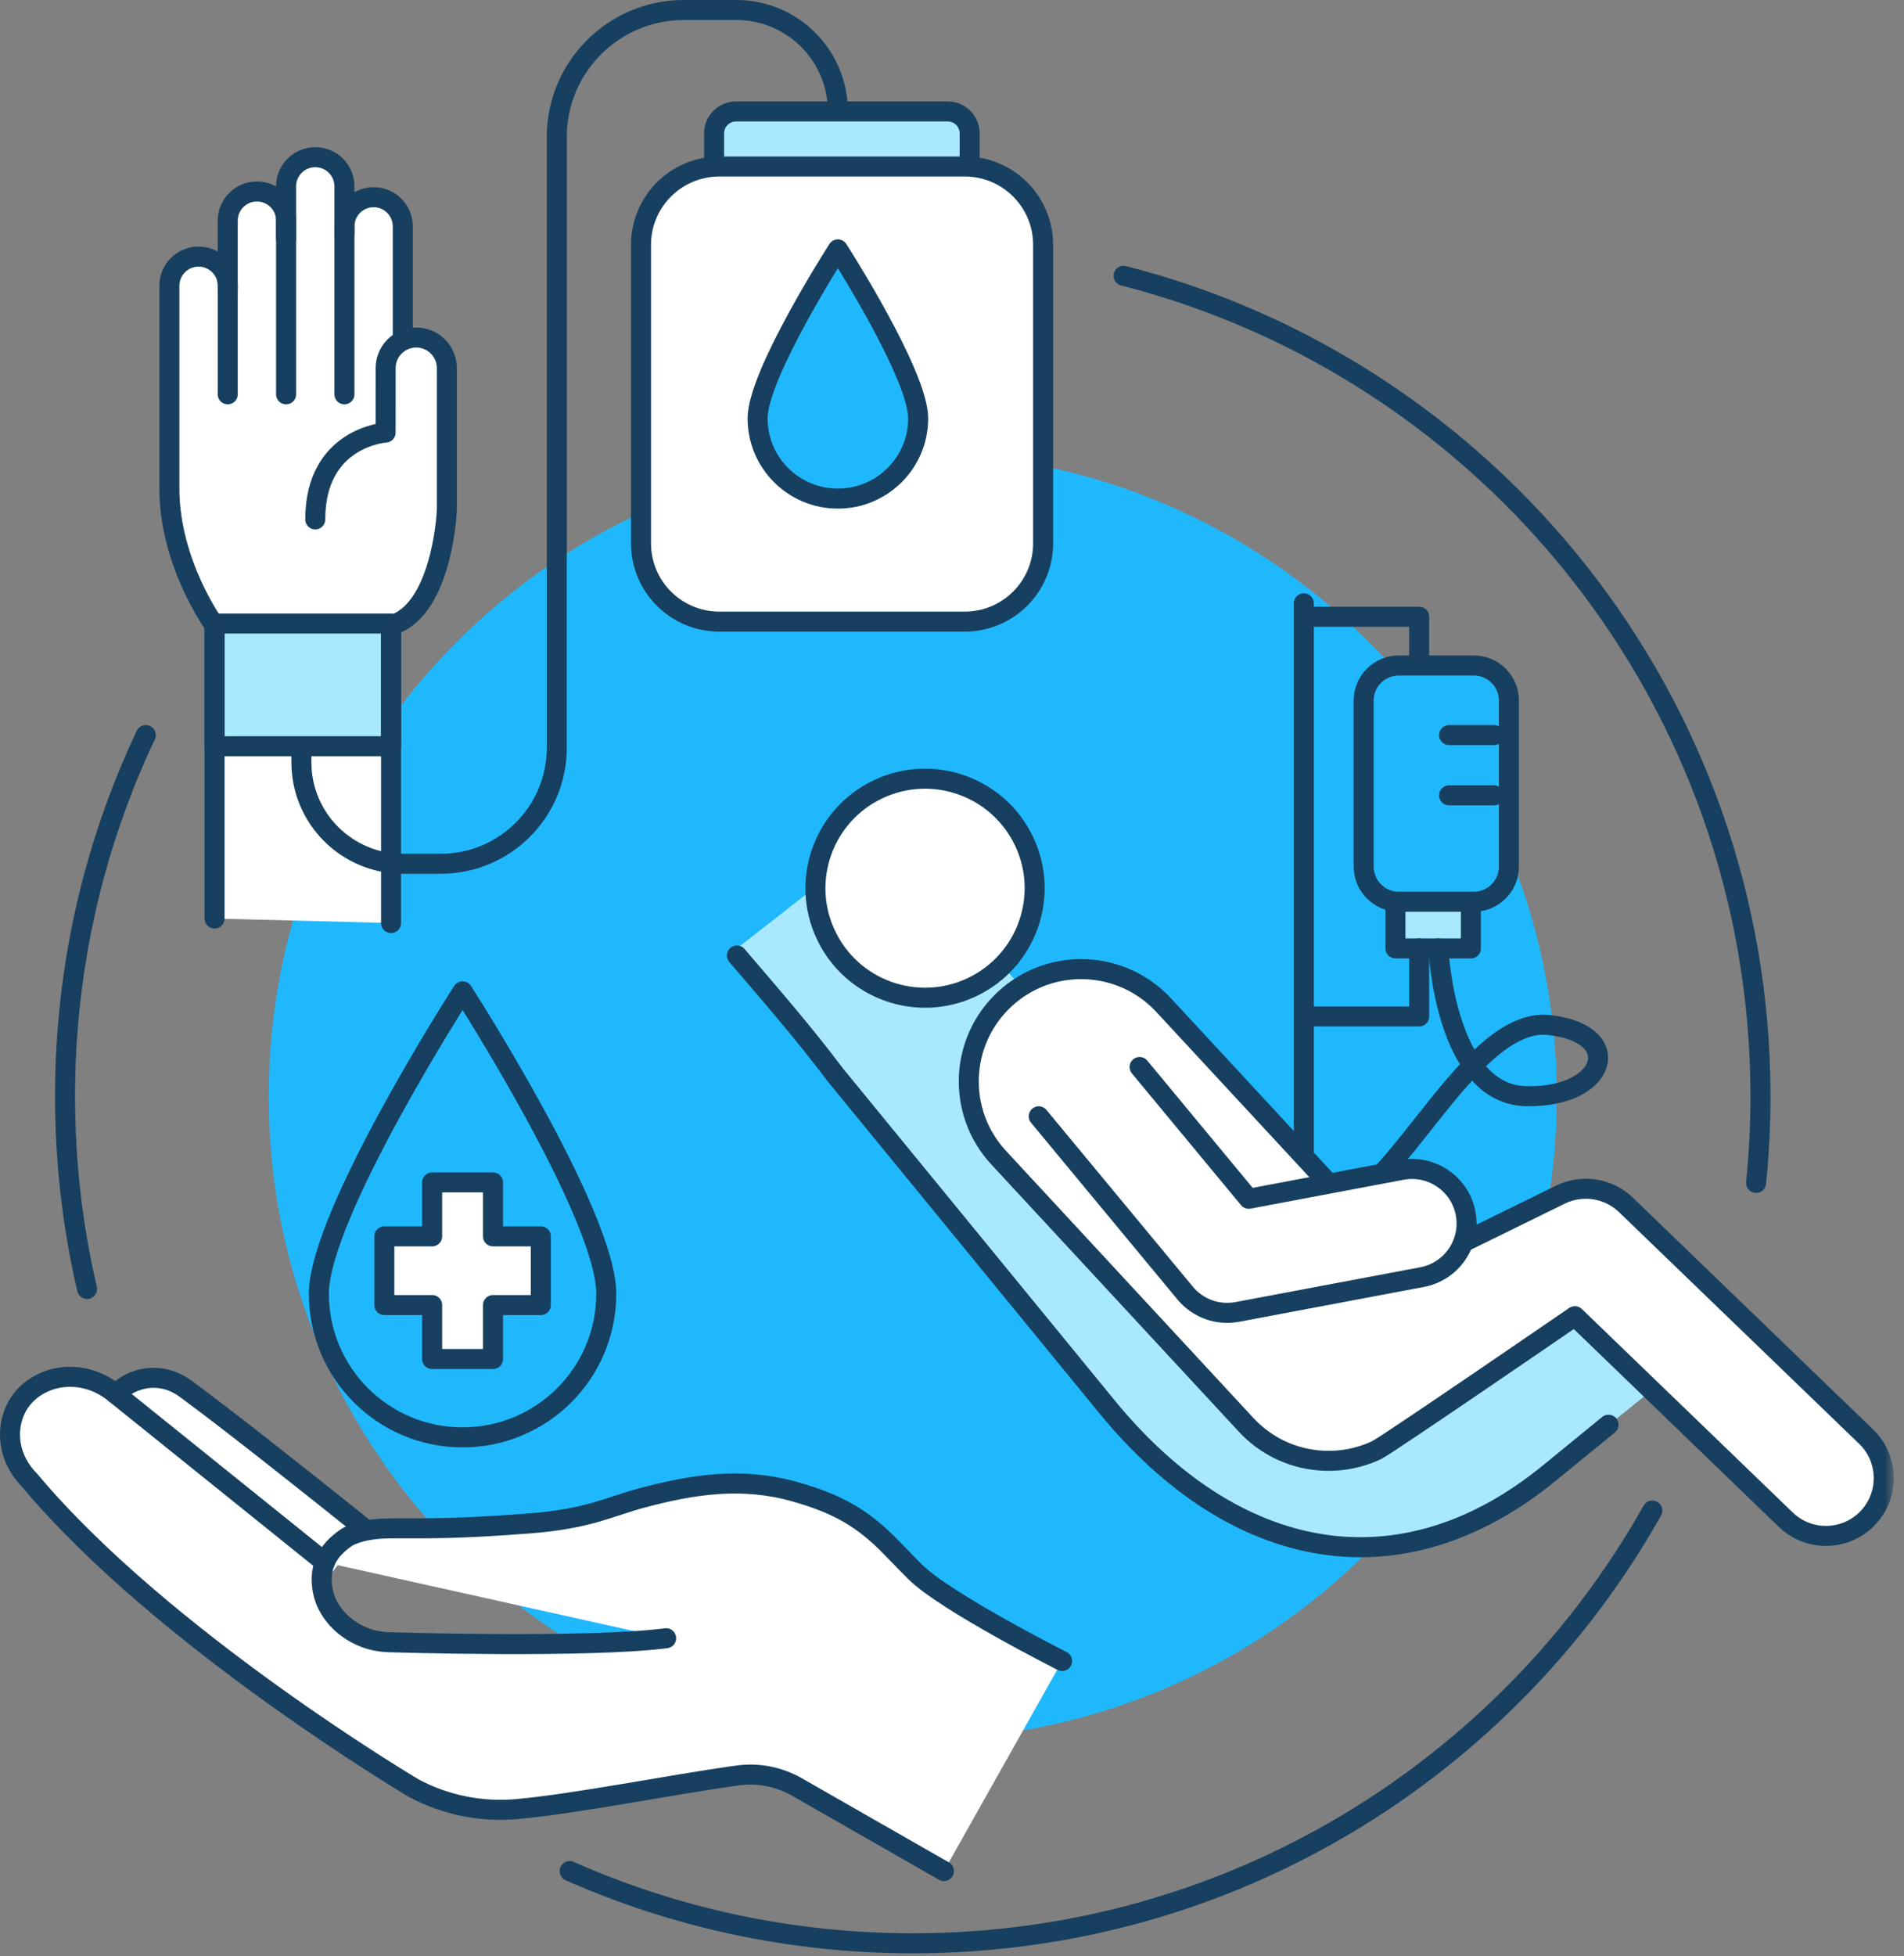
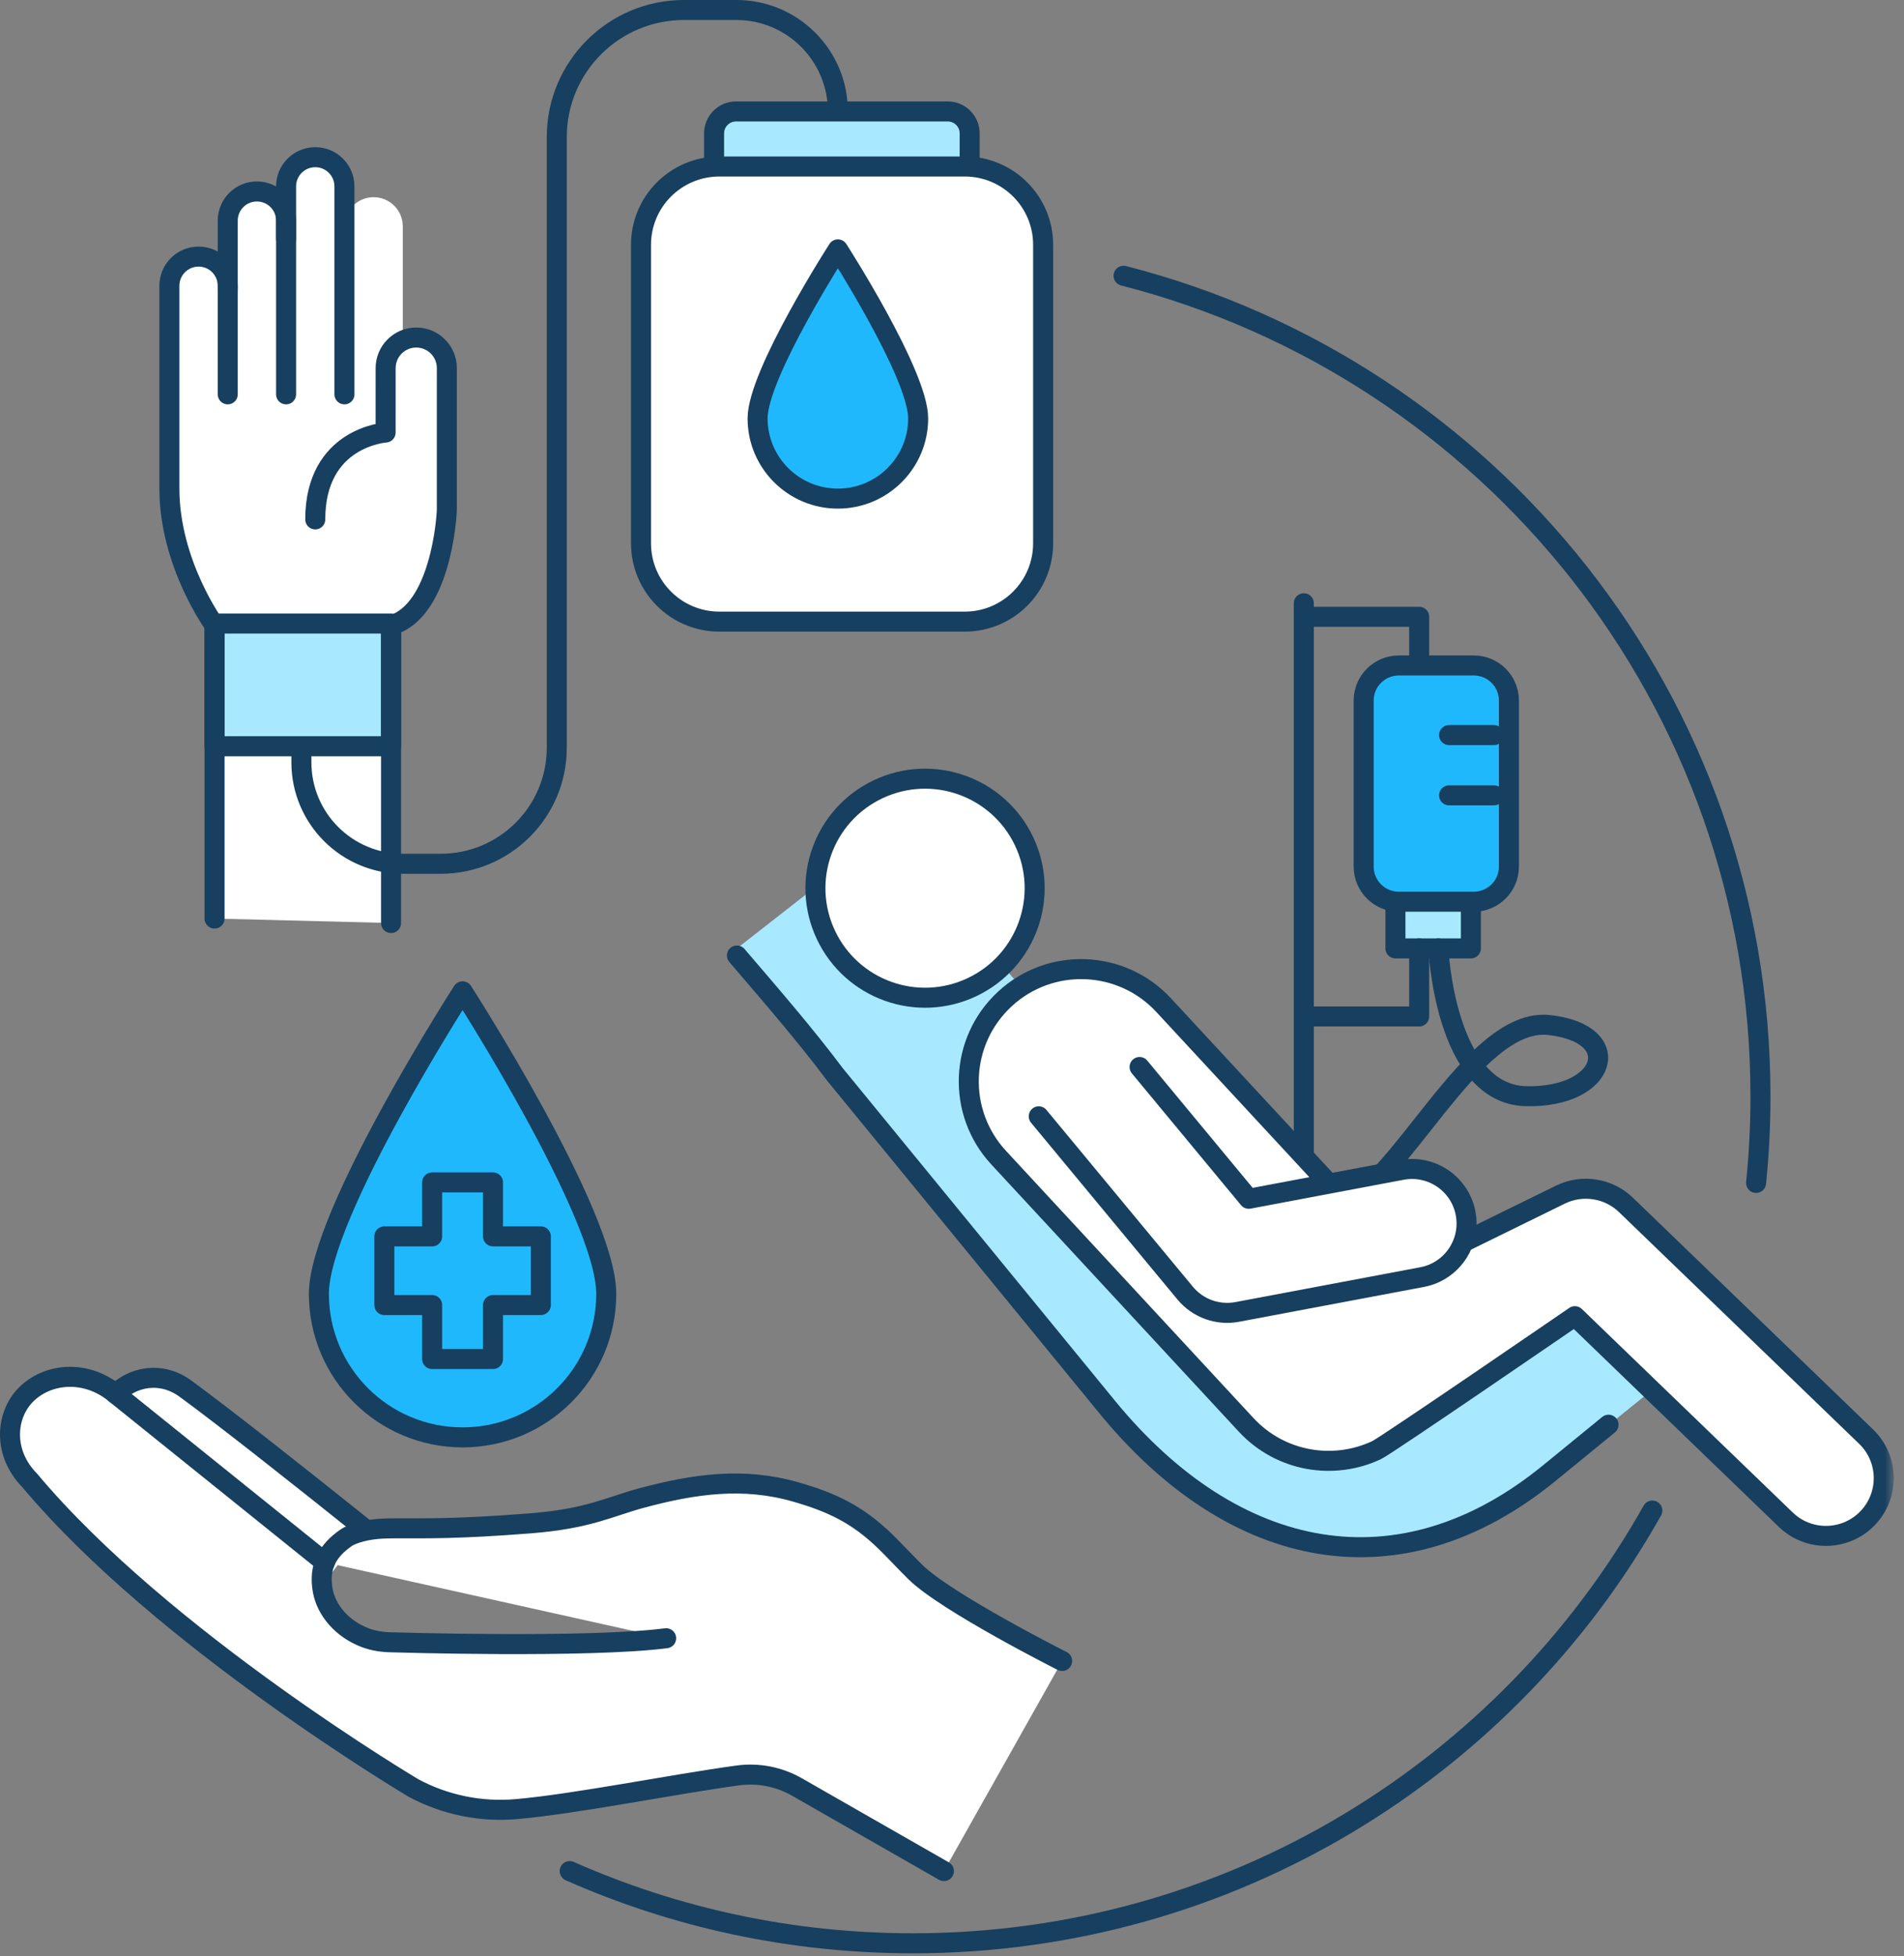
<svg xmlns="http://www.w3.org/2000/svg" xmlns:xlink="http://www.w3.org/1999/xlink" width="149px" height="153px" viewBox="0 0 149 153" version="1.1">
  <rect x="0" y="0" width="149" height="153" fill="#808080" stroke="none" />
  <title>9017026B-794B-4B1E-82CA-BAB2CECA4CB1</title>
  <defs>
    <polygon id="path-1" points="0 152.782 148.198 152.782 148.198 0 0 0" />
  </defs>
  <g id="03---Design" stroke="none" stroke-width="1" fill="none" fill-rule="evenodd">
    <g id="1.3-Mgmt-Mobile" transform="translate(-113, -5131)">
      <g id="ICON_Light-therapies" transform="translate(113, 5131)">
        <g id="ICON_MGMT_Light" transform="translate(0, 0)">
-           <path d="M6.813,100.818 C5.686,95.979 5.09,90.934 5.09,85.752 C5.09,75.645 7.357,66.066 11.41,57.495" id="Stroke-1" stroke="#173F5F" stroke-width="1.566" stroke-linecap="round" stroke-linejoin="round" />
          <path d="M129.306,118.152 C117.943,138.352 96.282,152 71.429,152 C61.874,152 52.791,149.983 44.583,146.351" id="Stroke-3" stroke="#173F5F" stroke-width="1.566" stroke-linecap="round" stroke-linejoin="round" />
          <path d="M87.927,21.57 C116.584,28.894 137.768,54.853 137.768,85.752 C137.768,88.04 137.652,90.299 137.426,92.525" id="Stroke-5" stroke="#173F5F" stroke-width="1.566" stroke-linecap="round" stroke-linejoin="round" />
-           <path d="M21.029,85.752 C21.029,57.955 43.594,35.421 71.429,35.421 C99.265,35.421 121.829,57.955 121.829,85.752 C121.829,113.549 99.265,136.083 71.429,136.083 C43.594,136.083 21.029,113.549 21.029,85.752" id="Fill-7" fill="#20B8FC" />
          <path d="M9.056,109.033 C10.335,107.718 12.566,107.191 14.524,108.624 C17.665,110.923 23.379,115.441 28.613,119.631 L25.523,123.578" id="Fill-9" fill="#FFFFFF" />
          <path d="M25.425,122.2 L8.759,108.794 L8.777,108.811 C6.482,107.116 3.658,107.461 2.038,109.08 C0.45,110.666 0.188,113.623 2.319,115.787 C12.727,128.216 32.383,139.867 32.383,139.867 C34.841,141.179 37.629,141.748 40.406,141.505 C45.047,141.098 52.511,139.586 57.735,138.871 C59.338,138.651 60.967,138.974 62.371,139.776 L73.869,146.35 L83.119,129.917 C83.119,129.917 74.005,125.319 71.622,122.95 C70.607,121.944 70.01,121.281 69.29,120.579 C67.121,118.472 65.117,117.51 62.237,116.688 C58.146,115.52 54.314,116.073 50.244,117.161 C47.684,117.846 46.085,118.8 41.411,119.16 C35.803,119.593 33.491,119.543 31.077,119.542 C30.033,119.541 29.196,119.569 28.284,119.804 C27.824,119.922 27.379,120.079 27.077,120.287 C25.61,121.299 24.924,122.579 25.257,124.406 C25.537,125.95 26.774,127.412 28.578,128.096 C29.247,128.349 29.964,128.451 30.679,128.457 C30.679,128.457 45.985,128.93 52.13,128.139" id="Fill-11" fill="#FFFFFF" />
          <path d="M9.056,109.033 C10.335,107.718 12.566,107.191 14.524,108.624 C17.665,110.923 23.379,115.441 28.613,119.631" id="Stroke-13" stroke="#173F5F" stroke-width="1.566" stroke-linecap="round" stroke-linejoin="round" />
          <path d="M52.13,128.139 C45.985,128.93 30.679,128.458 30.679,128.458 C29.964,128.451 29.247,128.349 28.578,128.096 C26.774,127.413 25.537,125.951 25.257,124.407 C24.924,122.579 25.61,121.299 27.077,120.288 C27.379,120.08 27.824,119.922 28.284,119.804 C29.196,119.569 30.033,119.541 31.077,119.541 C33.491,119.542 35.803,119.593 41.411,119.16 C46.085,118.8 47.684,117.846 50.244,117.162 C54.314,116.073 58.146,115.52 62.237,116.688 C65.117,117.51 67.121,118.471 69.29,120.579 C70.01,121.281 70.607,121.943 71.622,122.951 C74.005,125.319 83.119,129.917 83.119,129.917" id="Stroke-15" stroke="#173F5F" stroke-width="1.566" stroke-linecap="round" stroke-linejoin="round" />
          <path d="M73.868,146.35 L62.371,139.776 C60.967,138.973 59.337,138.652 57.734,138.871 C52.511,139.587 45.048,141.098 40.407,141.505 C37.63,141.748 34.841,141.179 32.382,139.867 C32.382,139.867 12.726,128.216 2.319,115.788 C0.188,113.623 0.449,110.667 2.037,109.08 C3.657,107.462 6.482,107.115 8.778,108.811 L8.76,108.795 L25.425,122.2" id="Stroke-17" stroke="#173F5F" stroke-width="1.566" stroke-linecap="round" stroke-linejoin="round" />
          <path d="M47.444,101.199 C47.444,107.401 42.409,112.428 36.199,112.428 C29.989,112.428 24.954,107.401 24.954,101.199 C24.954,94.998 36.199,77.539 36.199,77.539 C36.199,77.539 47.444,94.998 47.444,101.199" id="Fill-19" fill="#20B8FC" />
          <path d="M47.444,101.199 C47.444,107.401 42.409,112.428 36.199,112.428 C29.989,112.428 24.954,107.401 24.954,101.199 C24.954,94.998 36.199,77.539 36.199,77.539 C36.199,77.539 47.444,94.998 47.444,101.199 Z" id="Stroke-21" stroke="#173F5F" stroke-width="1.566" stroke-linecap="round" stroke-linejoin="round" />
-           <polygon id="Fill-23" fill="#FFFFFF" points="42.323 96.706 38.58 96.706 38.58 92.484 33.818 92.484 33.818 96.706 30.076 96.706 30.076 102.078 33.818 102.078 33.818 106.299 38.58 106.299 38.58 102.078 42.323 102.078" />
          <polygon id="Stroke-25" stroke="#173F5F" stroke-width="1.566" stroke-linecap="round" stroke-linejoin="round" points="42.323 96.706 38.58 96.706 38.58 92.484 33.818 92.484 33.818 96.706 30.076 96.706 30.076 102.078 33.818 102.078 33.818 106.299 38.58 106.299 38.58 102.078 42.323 102.078" />
          <path d="M17.822,22.578 L17.822,22.35 C17.822,21.091 16.801,20.07 15.54,20.07 L15.539,20.07 C14.278,20.07 13.256,21.091 13.256,22.35 L13.256,38.215 C13.256,44.083 16.79,48.91 16.79,48.91 L16.79,71.847 L30.603,72.198 L30.603,48.91 C34.422,47.858 34.968,40.597 34.968,39.795 L34.968,28.793 C34.968,27.472 33.896,26.401 32.573,26.401 C31.25,26.401 30.179,27.472 30.179,28.793 L30.177,33.833 C30.177,33.833 24.671,34.183 24.671,40.626" id="Fill-27" fill="#FFFFFF" />
          <path d="M65.569,8.717 L65.569,8.717 C65.569,4.335 62.011,0.782 57.623,0.782 L53.526,0.782 C48.028,0.782 43.571,5.233 43.571,10.723 L43.571,58.489 C43.571,63.5 39.503,67.562 34.486,67.562 L31.531,67.562 C27.143,67.562 23.586,64.009 23.586,59.627 L23.586,58.506" id="Stroke-29" stroke="#173F5F" stroke-width="1.566" stroke-linecap="round" stroke-linejoin="round" />
          <mask id="mask-2" fill="white">
            <use xlink:href="#path-1" />
          </mask>
          <g id="Clip-32" />
          <polygon id="Fill-31" fill="#A9E9FF" mask="url(#mask-2)" points="16.789 58.37 30.602 58.37 30.602 48.772 16.789 48.772" />
          <polygon id="Stroke-33" stroke="#173F5F" stroke-width="1.566" stroke-linecap="round" stroke-linejoin="round" mask="url(#mask-2)" points="16.789 58.37 30.602 58.37 30.602 48.772 16.789 48.772" />
          <path d="M17.822,41.679 L17.822,17.256 C17.822,15.997 18.844,14.976 20.105,14.976 C21.367,14.976 22.388,15.997 22.388,17.256 L22.388,18.668 L22.388,18.969 L22.388,14.576 C22.388,13.317 23.41,12.297 24.671,12.297 C25.932,12.297 26.955,13.317 26.955,14.576 L26.955,16.402 L26.955,18.317 L26.955,17.704 C26.955,16.446 27.976,15.424 29.237,15.424 C30.498,15.424 31.52,16.446 31.52,17.704 L31.52,26.401 L31.092,42.911" id="Fill-34" fill="#FFFFFF" mask="url(#mask-2)" />
          <g id="Group-37" mask="url(#mask-2)">
            <g transform="translate(22.388, 12.296)">
              <path d="M0,18.548 L0,2.28 C0,1.02 1.022,2.84014613e-14 2.283,2.84014613e-14 C3.544,2.84014613e-14 4.566,1.02 4.566,2.28 L4.566,18.548" id="Fill-35" stroke="none" fill="#FFFFFF" fill-rule="evenodd" />
              <path d="M0,18.548 L0,2.28 C0,1.02 1.022,2.84014613e-14 2.283,2.84014613e-14 C3.544,2.84014613e-14 4.566,1.02 4.566,2.28 L4.566,18.548" id="Stroke-36" stroke="#173F5F" stroke-width="1.566" fill="none" stroke-linecap="round" stroke-linejoin="round" />
            </g>
          </g>
          <path d="M17.822,30.844 L17.822,17.256 C17.822,15.997 18.844,14.976 20.105,14.976 C21.367,14.976 22.388,15.997 22.388,17.256 L22.388,18.668" id="Stroke-38" stroke="#173F5F" stroke-width="1.566" stroke-linecap="round" stroke-linejoin="round" mask="url(#mask-2)" />
-           <path d="M31.52,26.401 L31.52,17.704 C31.52,16.445 30.498,15.425 29.238,15.425 C27.976,15.425 26.955,16.445 26.955,17.704 L26.955,18.317" id="Stroke-39" stroke="#173F5F" stroke-width="1.566" stroke-linecap="round" stroke-linejoin="round" mask="url(#mask-2)" />
          <path d="M16.79,71.847 L16.79,48.909 C16.79,48.909 13.256,44.083 13.256,38.215 L13.256,22.35 C13.256,21.091 14.279,20.07 15.539,20.07 L15.54,20.07 C16.801,20.07 17.822,21.091 17.822,22.35 L17.822,22.578" id="Stroke-40" stroke="#173F5F" stroke-width="1.566" stroke-linecap="round" stroke-linejoin="round" mask="url(#mask-2)" />
          <g id="Group-43" mask="url(#mask-2)">
            <g transform="translate(55.882, 8.717)">
              <path d="M7.11018031e-15,3.632 L7.11018031e-15,1.715 C7.11018031e-15,0.767 0.769,0 1.717,0 L18.283,0 C19.232,0 20,0.767 20,1.715 L20,3.626" id="Fill-41" stroke="none" fill="#A9E9FF" fill-rule="evenodd" />
              <path d="M7.11018031e-15,3.632 L7.11018031e-15,1.715 C7.11018031e-15,0.767 0.769,0 1.717,0 L18.283,0 C19.232,0 20,0.767 20,1.715 L20,3.626" id="Stroke-42" stroke="#173F5F" stroke-width="1.566" fill="none" stroke-linecap="round" stroke-linejoin="round" />
            </g>
          </g>
          <path d="M75.498,48.622 L56.296,48.622 C52.909,48.622 50.163,45.88 50.163,42.498 L50.163,19.147 C50.163,15.765 52.909,13.023 56.296,13.023 L75.498,13.023 C78.885,13.023 81.631,15.765 81.631,19.147 L81.631,42.498 C81.631,45.88 78.885,48.622 75.498,48.622" id="Fill-44" fill="#FFFFFF" mask="url(#mask-2)" />
          <path d="M75.498,48.622 L56.296,48.622 C52.909,48.622 50.163,45.88 50.163,42.498 L50.163,19.147 C50.163,15.765 52.909,13.023 56.296,13.023 L75.498,13.023 C78.885,13.023 81.631,15.765 81.631,19.147 L81.631,42.498 C81.631,45.88 78.885,48.622 75.498,48.622 Z" id="Stroke-45" stroke="#173F5F" stroke-width="1.566" stroke-linecap="round" stroke-linejoin="round" mask="url(#mask-2)" />
          <path d="M30.603,72.198 L30.603,48.91 C34.422,47.858 34.968,40.597 34.968,39.794 L34.968,28.793 C34.968,27.472 33.896,26.401 32.573,26.401 C31.25,26.401 30.179,27.472 30.179,28.792 L30.177,33.832 C30.177,33.832 24.671,34.183 24.671,40.626" id="Stroke-46" stroke="#173F5F" stroke-width="1.566" stroke-linecap="round" stroke-linejoin="round" mask="url(#mask-2)" />
          <path d="M71.852,32.725 C71.852,36.191 69.038,39 65.569,39 C62.099,39 59.286,36.191 59.286,32.725 C59.286,29.26 65.569,19.505 65.569,19.505 C65.569,19.505 71.852,29.26 71.852,32.725" id="Fill-47" fill="#20B8FC" mask="url(#mask-2)" />
          <path d="M71.852,32.725 C71.852,36.191 69.038,39 65.569,39 C62.099,39 59.286,36.191 59.286,32.725 C59.286,29.26 65.569,19.505 65.569,19.505 C65.569,19.505 71.852,29.26 71.852,32.725 Z" id="Stroke-48" stroke="#173F5F" stroke-width="1.566" stroke-linecap="round" stroke-linejoin="round" mask="url(#mask-2)" />
          <path d="M57.669,74.182 L69.399,65.022 L106.629,108.235 L124.209,99.286 L130.372,107.842 L121.238,115.226 C109.596,124.734 96.603,122.215 86.635,110.043 L65.338,84.038 C63.008,80.925 60.321,77.835 57.669,74.737" id="Fill-49" fill="#A9E9FF" mask="url(#mask-2)" />
          <line x1="102.032" y1="90.52" x2="102.032" y2="47.187" id="Stroke-50" stroke="#173F5F" stroke-width="1.566" stroke-linecap="round" stroke-linejoin="round" mask="url(#mask-2)" />
          <g id="Group-53" mask="url(#mask-2)">
            <g transform="translate(109.201, 70.531)">
              <polyline id="Fill-51" stroke="none" fill="#A9E9FF" fill-rule="evenodd" points="5.906 1.42007306e-14 5.906 3.65 -1.42203606e-14 3.65 -1.42203606e-14 1.42007306e-14" />
              <polyline id="Stroke-52" stroke="#173F5F" stroke-width="1.566" fill="none" stroke-linecap="round" stroke-linejoin="round" points="5.906 1.42007306e-14 5.906 3.65 -1.42203606e-14 3.65 -1.42203606e-14 1.42007306e-14" />
            </g>
          </g>
          <polyline id="Stroke-54" stroke="#173F5F" stroke-width="1.566" stroke-linecap="round" stroke-linejoin="round" mask="url(#mask-2)" points="102.784 48.244 111.059 48.244 111.059 54.372" />
          <path d="M109.47,70.531 L115.328,70.531 C116.85,70.531 118.082,69.299 118.082,67.78 L118.082,54.801 C118.082,53.281 116.85,52.05 115.328,52.05 L109.47,52.05 C107.948,52.05 106.715,53.281 106.715,54.801 L106.715,67.78 C106.715,69.299 107.948,70.531 109.47,70.531" id="Fill-55" fill="#20B8FC" mask="url(#mask-2)" />
          <path d="M109.47,70.531 L115.328,70.531 C116.85,70.531 118.082,69.299 118.082,67.78 L118.082,54.801 C118.082,53.281 116.85,52.05 115.328,52.05 L109.47,52.05 C107.948,52.05 106.715,53.281 106.715,54.801 L106.715,67.78 C106.715,69.299 107.948,70.531 109.47,70.531 Z" id="Stroke-56" stroke="#173F5F" stroke-width="1.566" stroke-linecap="round" stroke-linejoin="round" mask="url(#mask-2)" />
          <polyline id="Stroke-57" stroke="#173F5F" stroke-width="1.566" stroke-linecap="round" stroke-linejoin="round" mask="url(#mask-2)" points="102.199 79.505 111.059 79.505 111.059 74.181" />
          <line x1="116.912" y1="57.496" x2="113.4" y2="57.496" id="Stroke-58" stroke="#173F5F" stroke-width="1.566" stroke-linecap="round" stroke-linejoin="round" mask="url(#mask-2)" />
          <line x1="116.912" y1="62.21" x2="113.4" y2="62.21" id="Stroke-59" stroke="#173F5F" stroke-width="1.566" stroke-linecap="round" stroke-linejoin="round" mask="url(#mask-2)" />
          <path d="M112.564,74.181 C112.564,74.181 113.065,85.59 119.419,85.741 C125.772,85.894 127.293,80.845 121.224,80.175 C115.156,79.506 109.491,93.084 104.316,94.685" id="Stroke-60" stroke="#173F5F" stroke-width="1.566" stroke-linecap="round" stroke-linejoin="round" mask="url(#mask-2)" />
          <path d="M80.142,65.807 C82.17,70.082 80.343,75.19 76.062,77.214 C71.781,79.239 66.666,77.414 64.639,73.139 C62.612,68.864 64.439,63.757 68.72,61.732 C73.001,59.708 78.115,61.533 80.142,65.807" id="Fill-61" fill="#FFFFFF" mask="url(#mask-2)" />
          <path d="M80.142,65.807 C82.17,70.082 80.343,75.19 76.062,77.214 C71.781,79.239 66.666,77.414 64.639,73.139 C62.612,68.864 64.439,63.757 68.72,61.732 C73.001,59.708 78.115,61.533 80.142,65.807 Z" id="Stroke-62" stroke="#173F5F" stroke-width="1.566" stroke-linecap="round" stroke-linejoin="round" mask="url(#mask-2)" />
          <path d="M146.034,112.369 L127.244,94.248 C125.888,92.941 123.866,92.612 122.166,93.415 C122.147,93.424 122.127,93.433 122.108,93.443 L110.207,99.28 L91.062,78.62 C87.764,75.06 82.197,74.842 78.635,78.139 C75.069,81.433 74.853,86.99 78.152,90.55 L97.515,111.446 C100.19,114.332 104.353,115.021 107.734,113.422 C108.523,113.049 123.244,102.949 123.244,102.949 L139.75,118.867 C141.143,120.211 143.177,120.483 144.829,119.7 C145.308,119.474 145.755,119.159 146.145,118.756 C147.881,116.961 147.831,114.101 146.034,112.369" id="Fill-63" fill="#FFFFFF" mask="url(#mask-2)" />
          <path d="M146.034,112.369 L127.244,94.248 C125.888,92.941 123.866,92.612 122.166,93.415 C122.147,93.424 122.127,93.433 122.108,93.443 L110.207,99.28 L91.062,78.62 C87.764,75.06 82.197,74.842 78.635,78.139 C75.069,81.433 74.853,86.99 78.152,90.55 L97.515,111.446 C100.19,114.332 104.353,115.021 107.734,113.422 C108.523,113.049 123.244,102.949 123.244,102.949 L139.75,118.867 C141.143,120.211 143.177,120.483 144.829,119.7 C145.308,119.474 145.755,119.159 146.145,118.756 C147.881,116.961 147.831,114.101 146.034,112.369 Z" id="Stroke-64" stroke="#173F5F" stroke-width="1.566" stroke-linecap="round" stroke-linejoin="round" mask="url(#mask-2)" />
          <g id="Group-67" mask="url(#mask-2)">
            <g transform="translate(81.288, 83.458)">
              <path d="M7.891,0 L16.434,10.308 L28.416,8.05 C30.735,7.614 32.968,9.136 33.406,11.451 C33.774,13.399 32.753,15.287 31.039,16.097 C30.716,16.25 30.367,16.364 29.999,16.434 L15.541,19.157 C14.013,19.445 12.449,18.883 11.458,17.685 L0,3.859" id="Fill-65" stroke="none" fill="#FFFFFF" fill-rule="evenodd" />
              <path d="M7.891,0 L16.434,10.308 L28.416,8.05 C30.735,7.614 32.968,9.136 33.406,11.451 C33.774,13.399 32.753,15.287 31.039,16.097 C30.716,16.25 30.367,16.364 29.999,16.434 L15.541,19.157 C14.013,19.445 12.449,18.883 11.458,17.685 L0,3.859" id="Stroke-66" stroke="#173F5F" stroke-width="1.566" fill="none" stroke-linecap="round" stroke-linejoin="round" />
            </g>
          </g>
          <path d="M57.669,74.737 C60.321,77.835 63.008,80.925 65.338,84.037 L86.635,110.043 C96.603,122.214 109.596,124.734 121.238,115.226 L125.878,111.437" id="Stroke-68" stroke="#173F5F" stroke-width="1.566" stroke-linecap="round" stroke-linejoin="round" mask="url(#mask-2)" />
        </g>
      </g>
    </g>
  </g>
</svg>